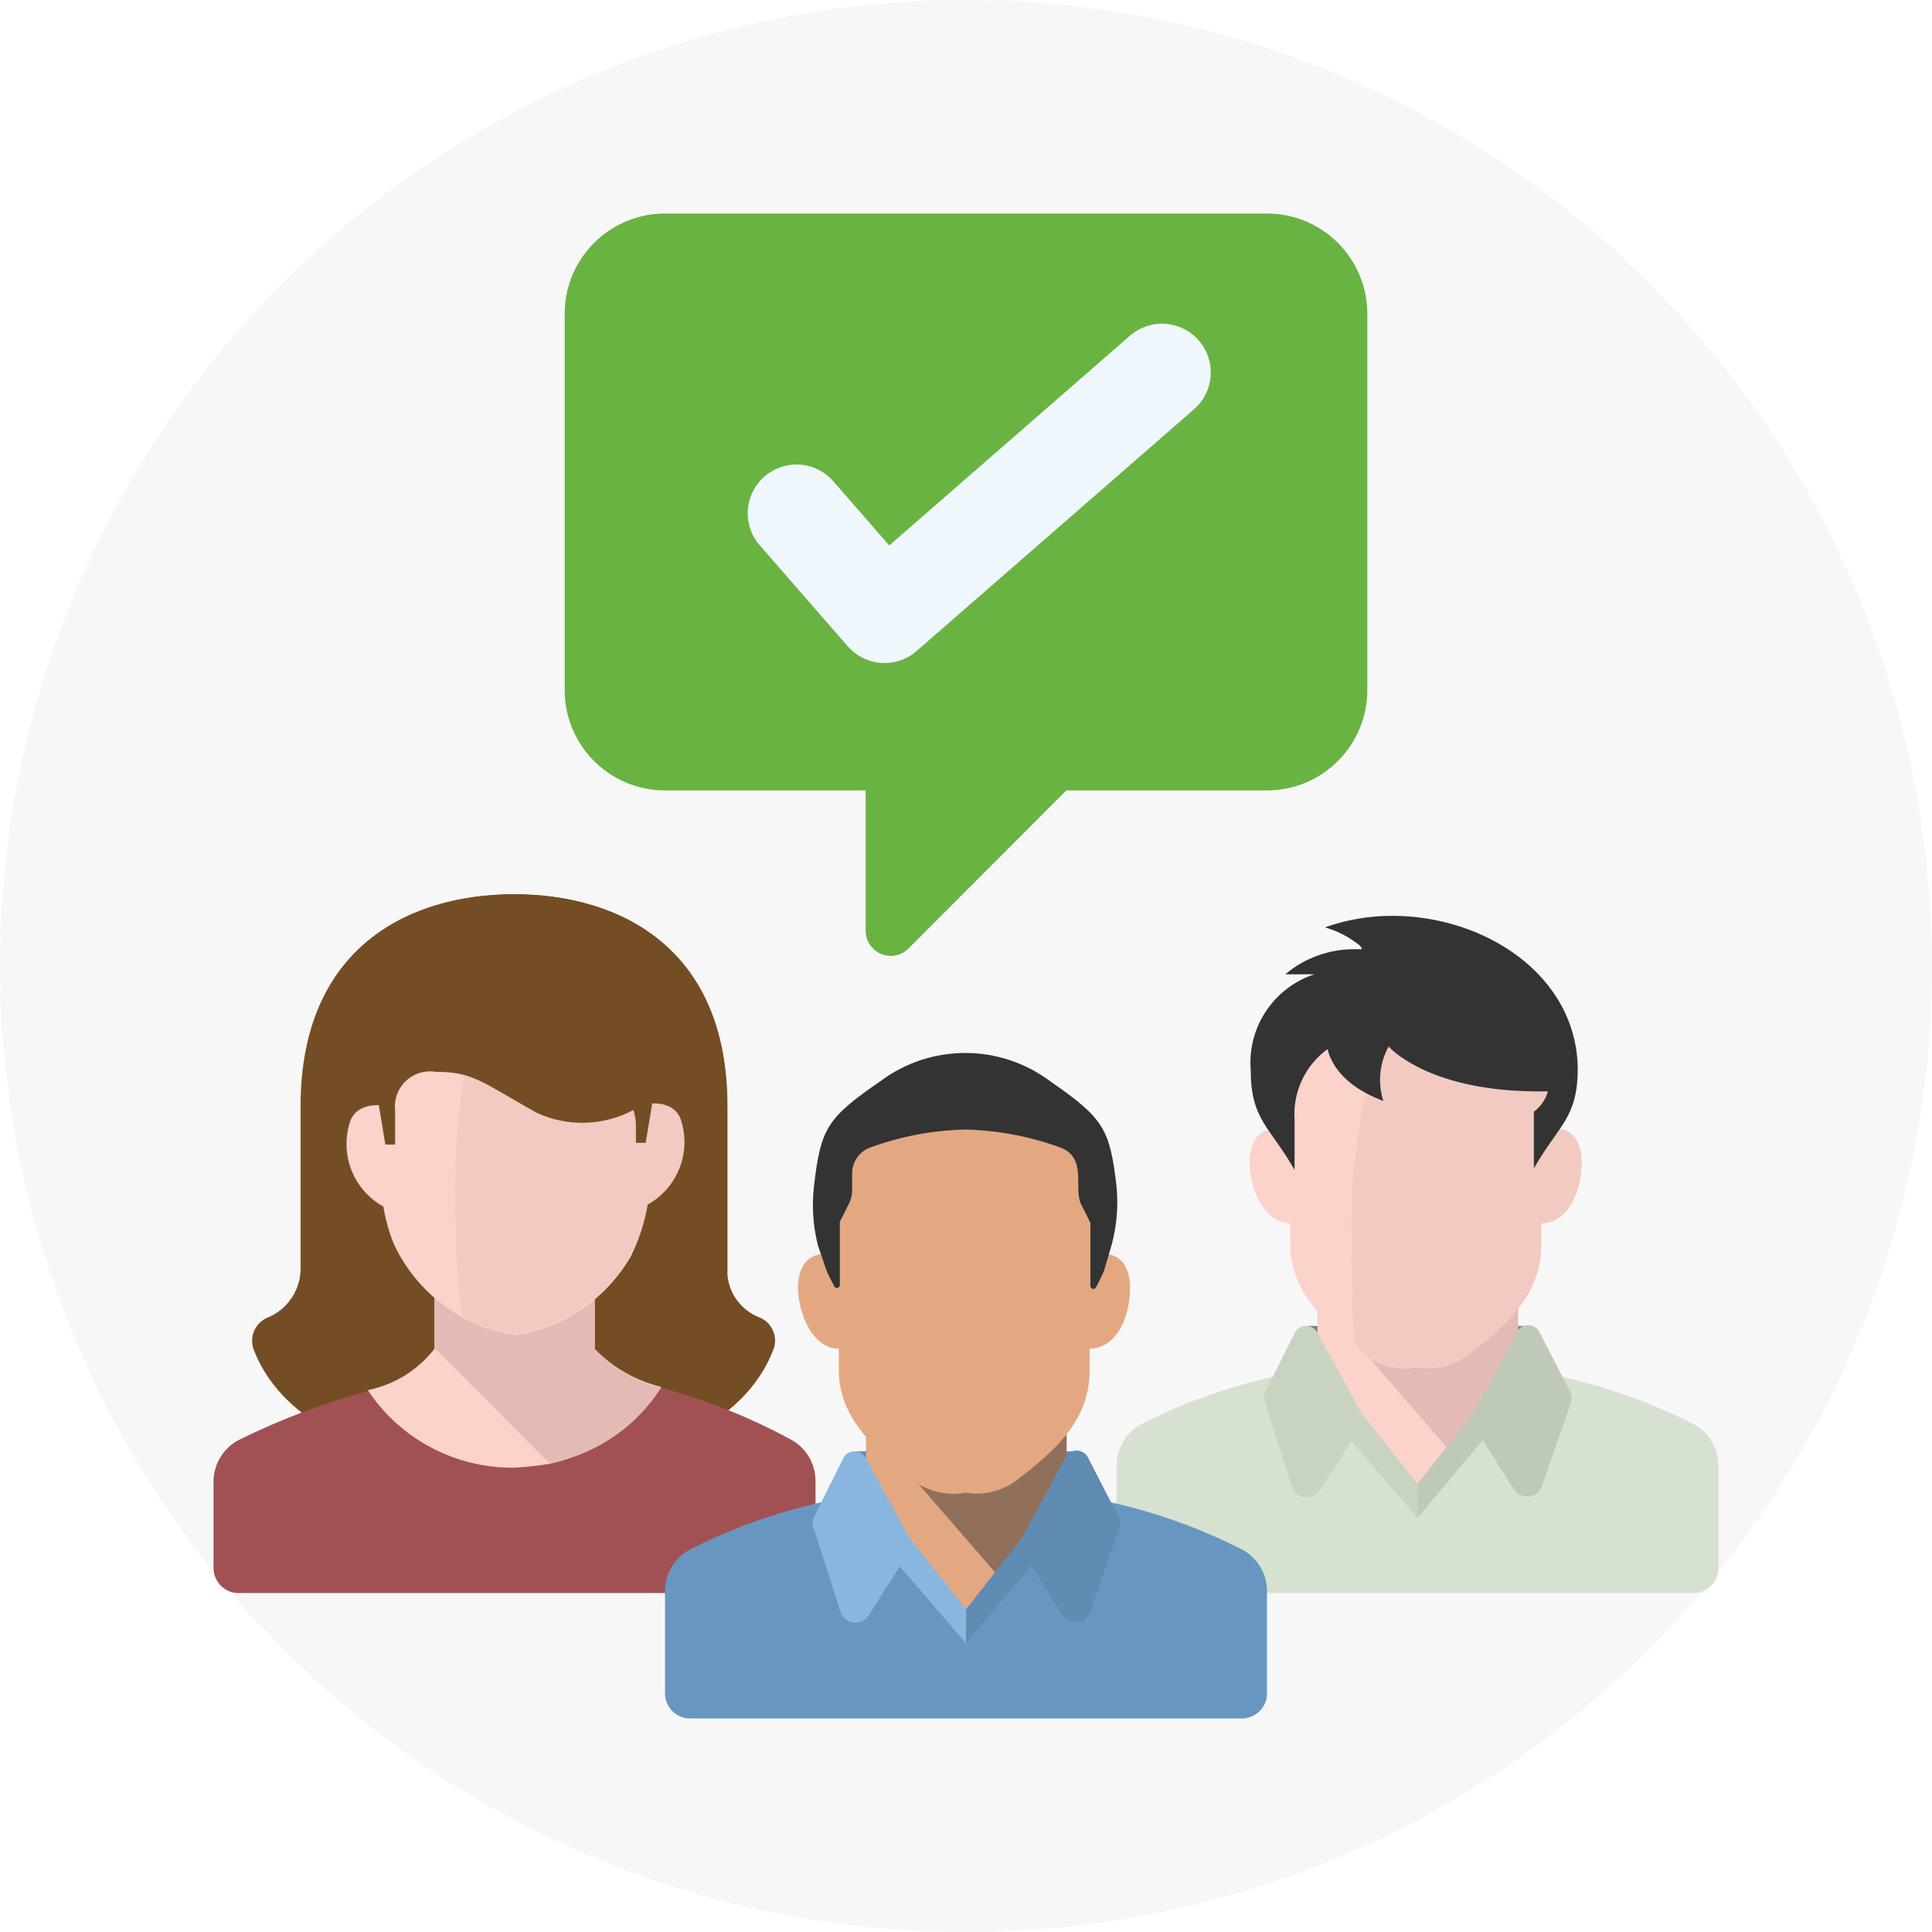
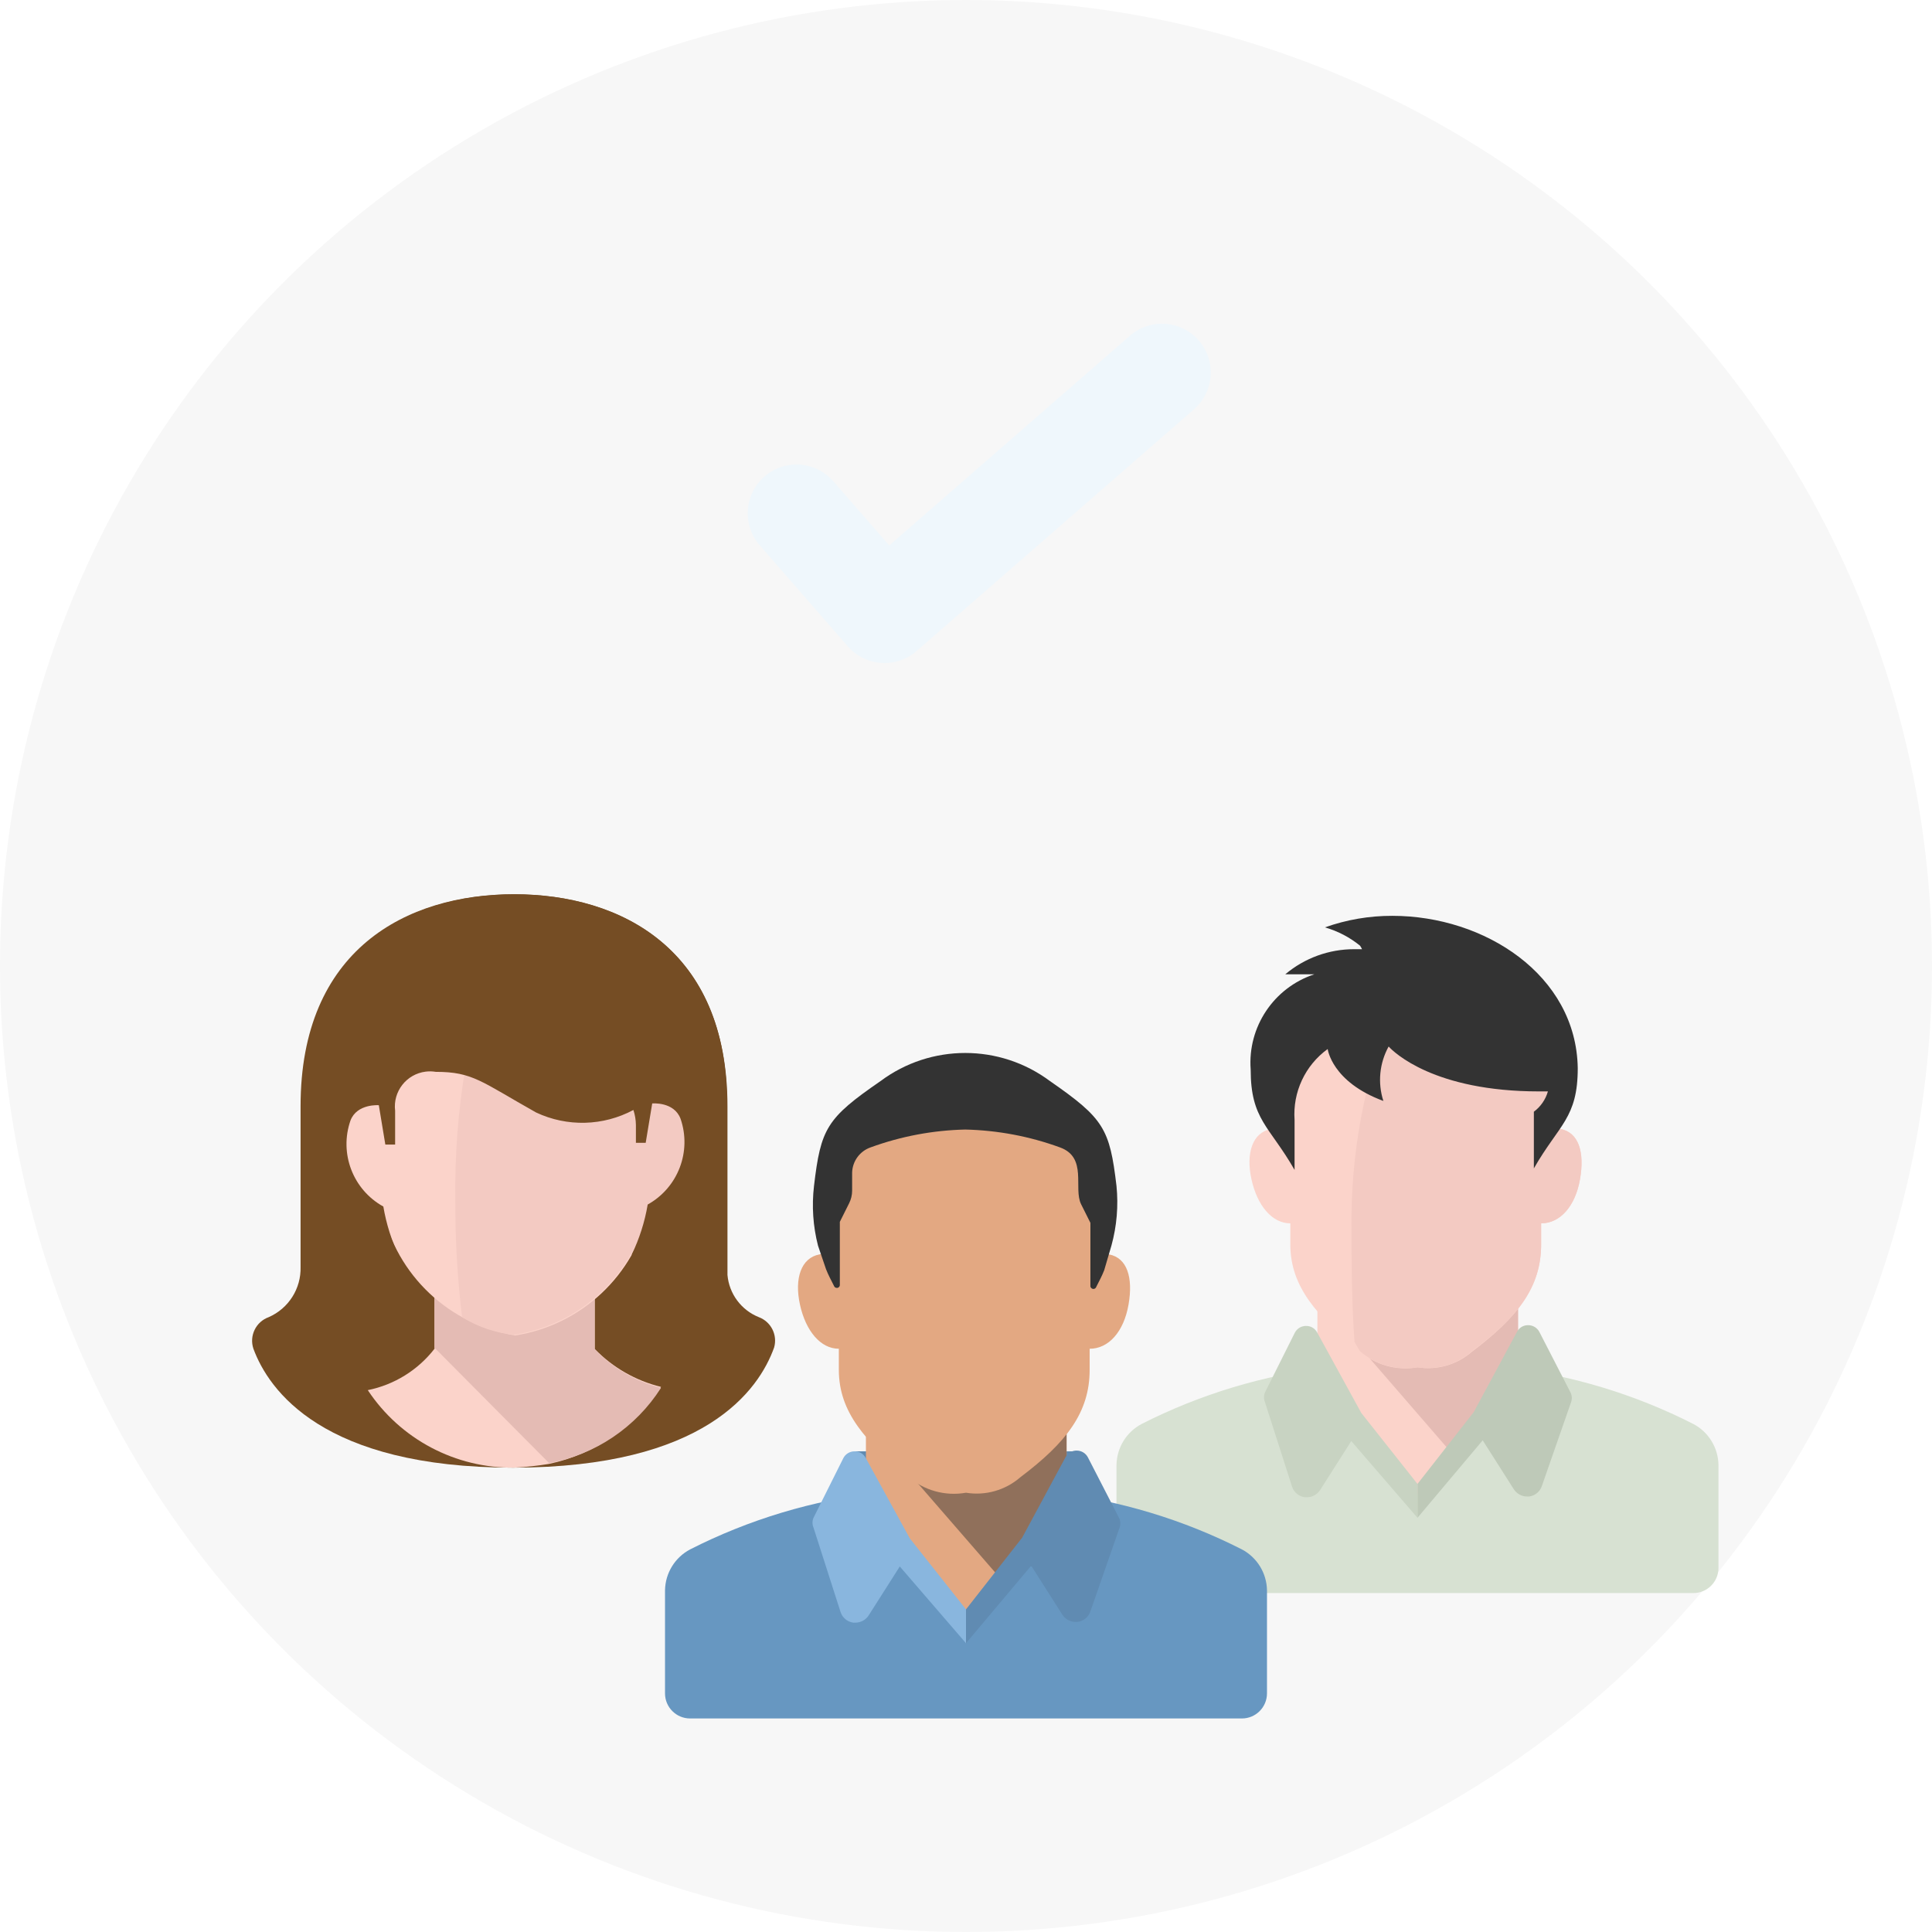
<svg xmlns="http://www.w3.org/2000/svg" id="Layer_2" viewBox="0 0 138.648 138.648">
  <g id="Backing_circles">
    <circle cx="69.324" cy="69.324" r="69.324" fill="#f7f7f7" />
  </g>
  <g id="Layer_1-2">
-     <rect x="93.786" y="95.154" width="15.966" height="7.596" fill="#788088" />
    <path d="M121.524,102.192c-4.217-2.145-8.782-3.522-13.482-4.068h-12.6c-4.712.541-9.29,1.918-13.518,4.068-1.09.577-1.779,1.701-1.8,2.934v7.398c0,.994.806,1.8,1.8,1.8h39.6c.994,0,1.8-.806,1.8-1.8v-7.398c-.021-1.233-.71-2.357-1.8-2.934Z" fill="#d7e1d2" />
    <path d="M55.554,96.702c.257-.901-.221-1.848-1.098-2.178-1.26-.503-2.13-1.673-2.25-3.024v-12.114c0-11.232-7.614-15.21-15.336-15.21s-15.3,3.978-15.3,15.21v11.538c.042,1.554-.862,2.977-2.286,3.6-.922.331-1.41,1.339-1.098,2.268,1.098,2.97,4.968,8.532,18.63,8.532,13.77,0,17.64-5.562,18.738-8.622Z" fill="#754d24" />
-     <path d="M56.724,103.29c-6.087-3.293-12.88-5.065-19.8-5.166-6.885.384-13.621,2.16-19.8,5.22-1.073.568-1.76,1.667-1.8,2.88v6.3c0,.994.806,1.8,1.8,1.8h39.6c.994,0,1.8-.806,1.8-1.8v-6.3c-.021-1.233-.71-2.357-1.8-2.934Z" fill="#a15153" />
    <path d="M47.436,99.528c-1.808-.441-3.455-1.383-4.752-2.718v-12.78h-11.502v12.762c-1.188,1.532-2.887,2.586-4.788,2.97,2.334,3.526,6.302,5.621,10.53,5.562.832-.043,1.662-.133,2.484-.27,3.304-.702,6.193-2.69,8.028-5.526Z" fill="#fbd3ca" />
    <path d="M42.666,96.81v-12.78h-11.484v12.69l8.226,8.28c3.311-.605,6.22-2.562,8.028-5.4-1.823-.457-3.478-1.425-4.77-2.79Z" fill="#e4bbb4" />
    <path d="M50.1,78.486c-.507-.406-1.155-.594-1.8-.522,0-.684-.108-1.368-.216-2.088-.573-5.693-5.441-9.979-11.16-9.828-5.705-.122-10.543,4.167-11.106,9.846-.108.72-.18,1.404-.216,2.088-.645-.07-1.292.118-1.8.522-.991.958-1.347,2.398-.918,3.708.36,2.024,1.785,3.697,3.726,4.374l.828.252c1.023,4.678,4.81,8.251,9.54,9,4.744-.743,8.549-4.313,9.594-9l.792-.252c1.941-.677,3.366-2.35,3.726-4.374.419-1.329.033-2.78-.99-3.726Z" fill="#fbd3ca" />
    <path d="M48.606,78.468s.18,0,.36-.468c-.233-.031-.469-.031-.702,0,0-.684-.108-1.368-.216-2.088-.554-5.693-5.406-9.995-11.124-9.864h-.81l-.288,1.296c-2.176,6.022-3.244,12.389-3.15,18.792-.014,2.804.148,5.605.486,8.388,1.137.712,2.426,1.144,3.762,1.26,4.744-.743,8.549-4.313,9.594-9l.792-.252.648-.288c1.348-.788,2.253-2.159,2.448-3.708.432-2.286-.324-4.41-1.8-4.068Z" fill="#f3cac2" />
    <path d="M36.924,64.176c-7.65,0-15.3,3.978-15.3,15.21v10.8h7.02c-.541-1.142-.923-2.354-1.134-3.6-2.184-1.21-3.179-3.816-2.358-6.174.468-1.224,2.034-1.098,2.034-1.098l.468,2.826h.702v-2.43c-.168-1.381.816-2.638,2.197-2.806.239-.029.481-.024.719.016,2.664,0,3.258.702,7.2,2.916,2.225,1.048,4.816.981,6.984-.18.115.349.175.713.18,1.08v1.278h.702l.468-2.826s1.566-.144,2.034,1.098c.811,2.352-.183,4.947-2.358,6.156-.21,1.249-.598,2.461-1.152,3.6h6.84v-10.8c.036-11.088-7.578-15.066-15.246-15.066Z" fill="#754d24" />
    <polygon points="96.342 101.778 101.742 107.178 107.142 101.778 108.942 99.078 108.942 92.886 94.542 92.886 94.542 99.078 96.342 101.778" fill="#fbd3ca" />
    <polygon points="97.242 96.27 104.46 104.604 108.942 98.97 108.942 93.57 97.242 96.27" fill="#e4bbb4" />
    <path d="M101.724,98.124c1.403.229,2.835-.181,3.906-1.116,3.294-2.484,4.968-4.644,4.968-7.704v-1.512c1.35,0,2.448-1.206,2.79-3.168s-.108-3.348-1.386-3.6c-.558-.108-.504-.288-.504-.288v-2.7c.234-4.356-2.736-9-9.9-9s-10.134,4.644-9.9,9v2.7s0,.162-.504.288c-1.296.252-1.8,1.71-1.386,3.6s1.476,3.168,2.79,3.168v1.512c0,3.06,1.944,5.166,4.95,7.65,1.142,1.004,2.679,1.435,4.176,1.17Z" fill="#fbd3ca" />
    <path d="M105.648,96.954c3.276-2.43,4.95-4.59,4.95-7.65v-1.512c1.35,0,2.448-1.206,2.79-3.168s-.108-3.348-1.386-3.6c-.558-.108-.504-.288-.504-.288v-2.7c.234-4.356-2.736-9-9.9-9h-.648l-1.026,3.42c-2.016,5.028-3.014,10.406-2.934,15.822,0,1.8,0,5.112.216,8.028l.378.648c1.133.994,2.654,1.423,4.14,1.17,1.417.22,2.858-.21,3.924-1.17Z" fill="#f3cac2" />
    <path d="M110.076,79.782v4.068c1.8-3.15,3.15-3.6,3.15-7.2-.108-6.678-6.678-10.926-13.302-10.926-1.65-.006-3.288.274-4.842.828.92.263,1.777.71,2.52,1.314.054.08.102.165.144.252h-.558c-1.811-.005-3.565.633-4.95,1.8h2.088c-2.914.959-4.8,3.78-4.572,6.84,0,3.6,1.35,4.05,3.15,7.2v-3.582c-.143-1.995.756-3.922,2.376-5.094,0,0,.288,2.358,3.996,3.726-.418-1.299-.281-2.712.378-3.906.378.414,3.258,3.222,10.8,3.222h.63c-.166.584-.521,1.096-1.008,1.458Z" fill="#333" />
    <rect x="61.386" y="104.154" width="15.966" height="7.596" fill="#608bb2" />
    <path d="M89.124,111.192c-4.217-2.145-8.782-3.522-13.482-4.068h-12.6c-4.712.541-9.29,1.918-13.518,4.068-1.09.577-1.779,1.701-1.8,2.934v7.398c0,.994.806,1.8,1.8,1.8h39.6c.994,0,1.8-.806,1.8-1.8v-7.398c-.021-1.233-.71-2.357-1.8-2.934Z" fill="#6797c1" />
    <polygon points="63.942 110.778 69.342 116.178 74.742 110.778 76.542 108.078 76.542 101.778 62.142 101.778 62.142 108.078 63.942 110.778" fill="#e3a882" />
    <polygon points="64.842 105.27 71.934 113.442 76.542 107.502 76.542 102.57 64.842 105.27" fill="#90705b" />
    <path d="M69.324,107.124c1.403.229,2.835-.181,3.906-1.116,3.294-2.484,4.968-4.644,4.968-7.704v-1.512c1.35,0,2.448-1.206,2.79-3.168s-.108-3.348-1.386-3.6c-.558-.108-.504-.288-.504-.288v-2.7c.234-4.356-2.736-9-9.9-9s-10.134,4.644-9.9,9v2.7s0,.162-.504.288c-1.296.252-1.8,1.71-1.386,3.6s1.476,3.168,2.79,3.168v1.512c0,3.06,1.944,5.166,4.95,7.65,1.142,1.004,2.679,1.435,4.176,1.17Z" fill="#e3a882" />
    <path d="M79.764,89.376c.381-1.388.503-2.834.36-4.266-.486-4.104-.9-4.842-4.77-7.524-3.609-2.694-8.559-2.694-12.168,0-3.87,2.664-4.284,3.402-4.77,7.524-.168,1.434-.071,2.886.288,4.284l.576,1.692c.198.486.27.594.594,1.242.064.1.198.129.298.065.054-.035.09-.091.098-.155v-4.554l.666-1.332c.141-.279.215-.587.216-.9v-1.314c.03-.818.559-1.533,1.332-1.8,2.177-.794,4.469-1.225,6.786-1.278,2.317.053,4.609.484,6.786,1.278,2.016.72.954,2.934,1.53,4.086l.666,1.332v4.554c.015.118.123.202.241.188.064-.008.12-.044.155-.098.324-.648.396-.756.594-1.242l.522-1.782Z" fill="#333" />
-     <path d="M47.724,56.724h14.4v10.062c-.006.994.795,1.805,1.79,1.81.483.003.948-.189,1.288-.532l11.322-11.34h14.4c3.976,0,7.2-3.224,7.2-7.2v-27c0-3.976-3.224-7.2-7.2-7.2h-43.2c-3.976,0-7.2,3.224-7.2,7.2v27c0,3.976,3.224,7.2,7.2,7.2Z" fill="#69b342" />
    <path d="M80.304,108.924l-2.232-4.338c-.154-.296-.458-.483-.792-.486-.337-.012-.652.17-.81.468l-3.114,5.778-4.032,5.148v2.43l4.68-5.562,2.232,3.51c.208.325.568.522.954.522h.144c.426-.054.783-.348.918-.756l2.088-5.994c.089-.235.076-.496-.036-.72Z" fill="#608bb2" />
    <path d="M69.324,115.494l-4.032-5.094-3.168-5.778c-.158-.298-.473-.48-.81-.468-.334.003-.638.19-.792.486l-2.142,4.284c-.095.224-.095.478,0,.702l1.944,6.066c.135.408.492.702.918.756h.144c.386-0.0.746-.197.954-.522l2.232-3.51,4.752,5.508v-2.43Z" fill="#89b6de" />
    <path d="M112.704,99.924l-2.232-4.338c-.154-.296-.458-.483-.792-.486-.337-.012-.652.17-.81.468l-3.114,5.778-4.032,5.148v2.43l4.68-5.562,2.232,3.51c.208.325.568.522.954.522h.144c.426-.054.783-.348.918-.756l2.088-5.994c.089-.235.076-.496-.036-.72Z" fill="#bec9b8" />
    <path d="M101.724,106.494l-4.032-5.094-3.168-5.778c-.158-.298-.473-.48-.81-.468-.334.003-.638.19-.792.486l-2.142,4.284c-.095.224-.095.478,0,.702l1.944,6.066c.135.408.492.702.918.756h.144c.386-0.0.746-.197.954-.522l2.232-3.51,4.752,5.508v-2.43Z" fill="#c8d3c2" />
    <polyline points="57.16 36.835 63.479 44.081 83.39 26.731" fill="none" stroke="#eff7fc" stroke-linecap="round" stroke-linejoin="round" stroke-width="7" />
  </g>
</svg>